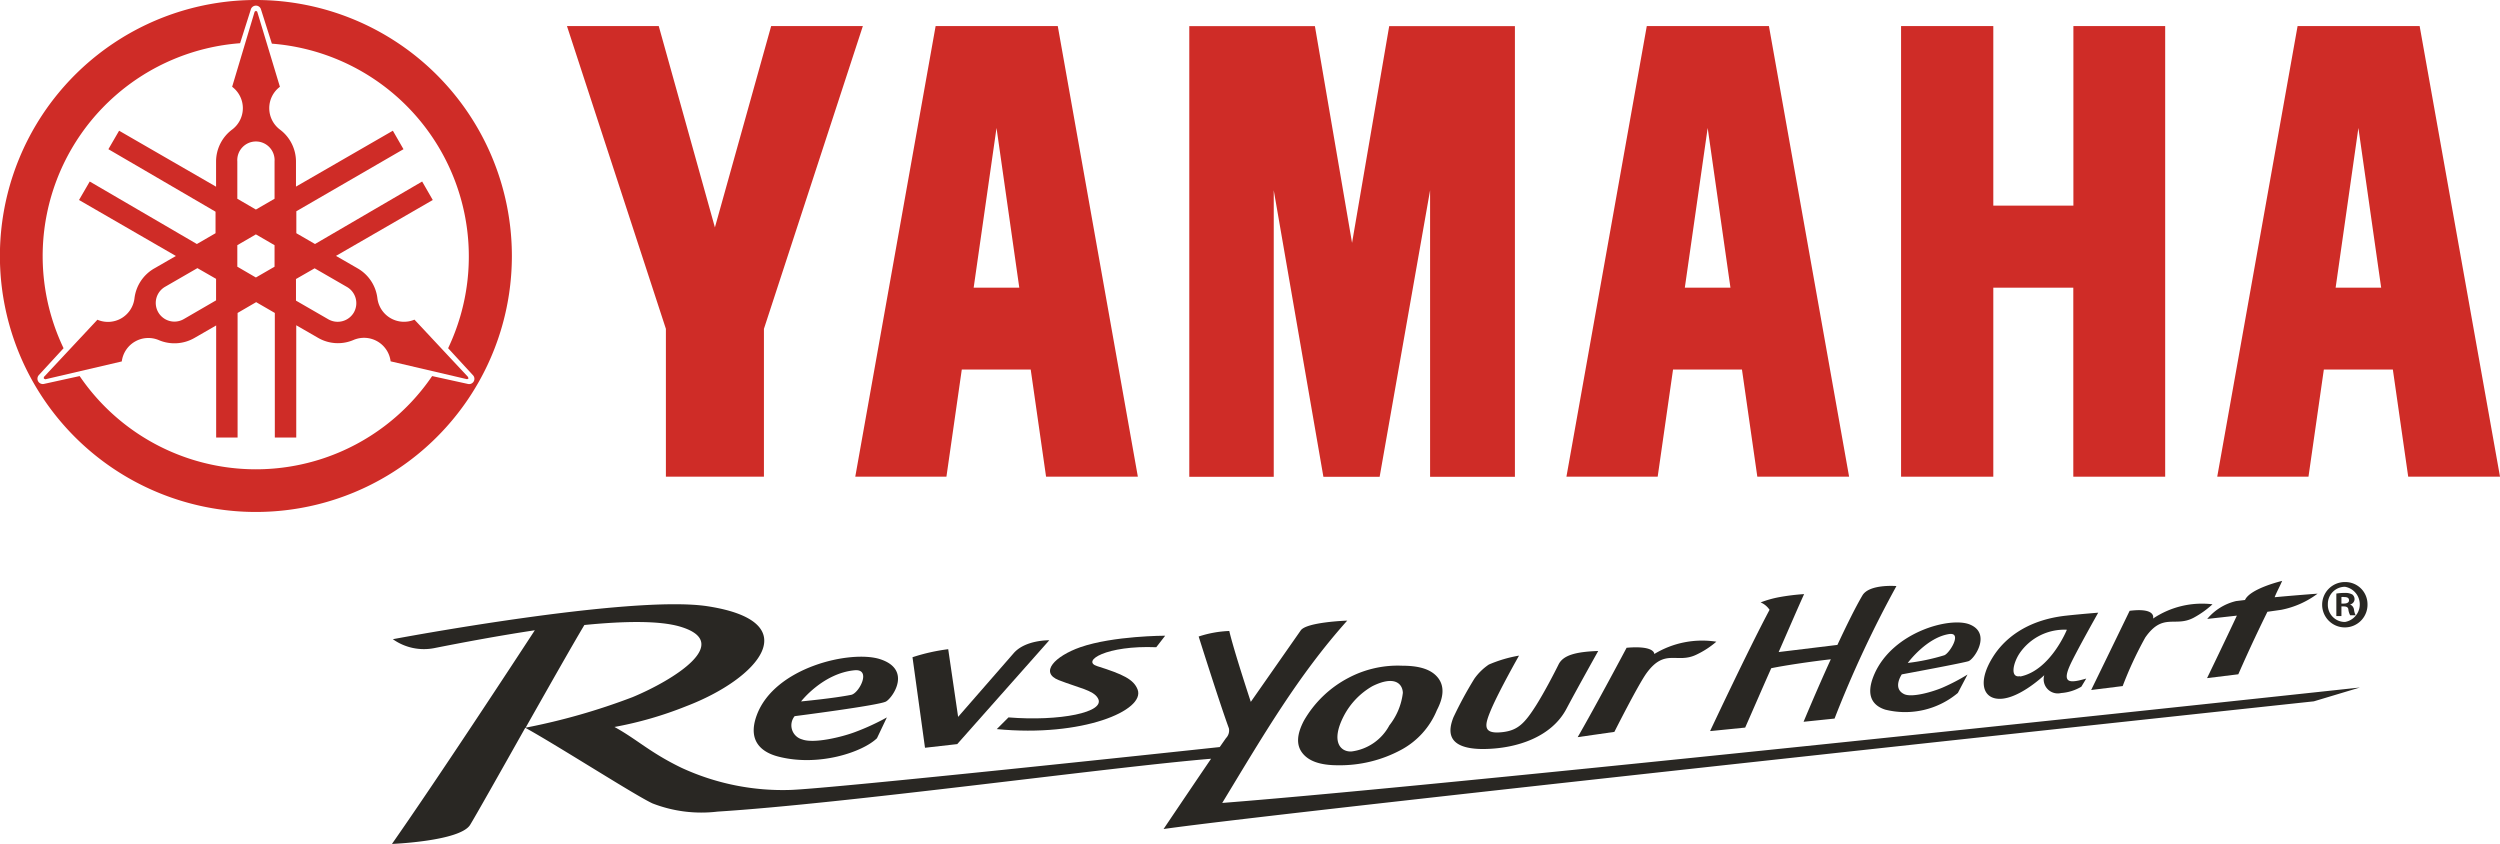
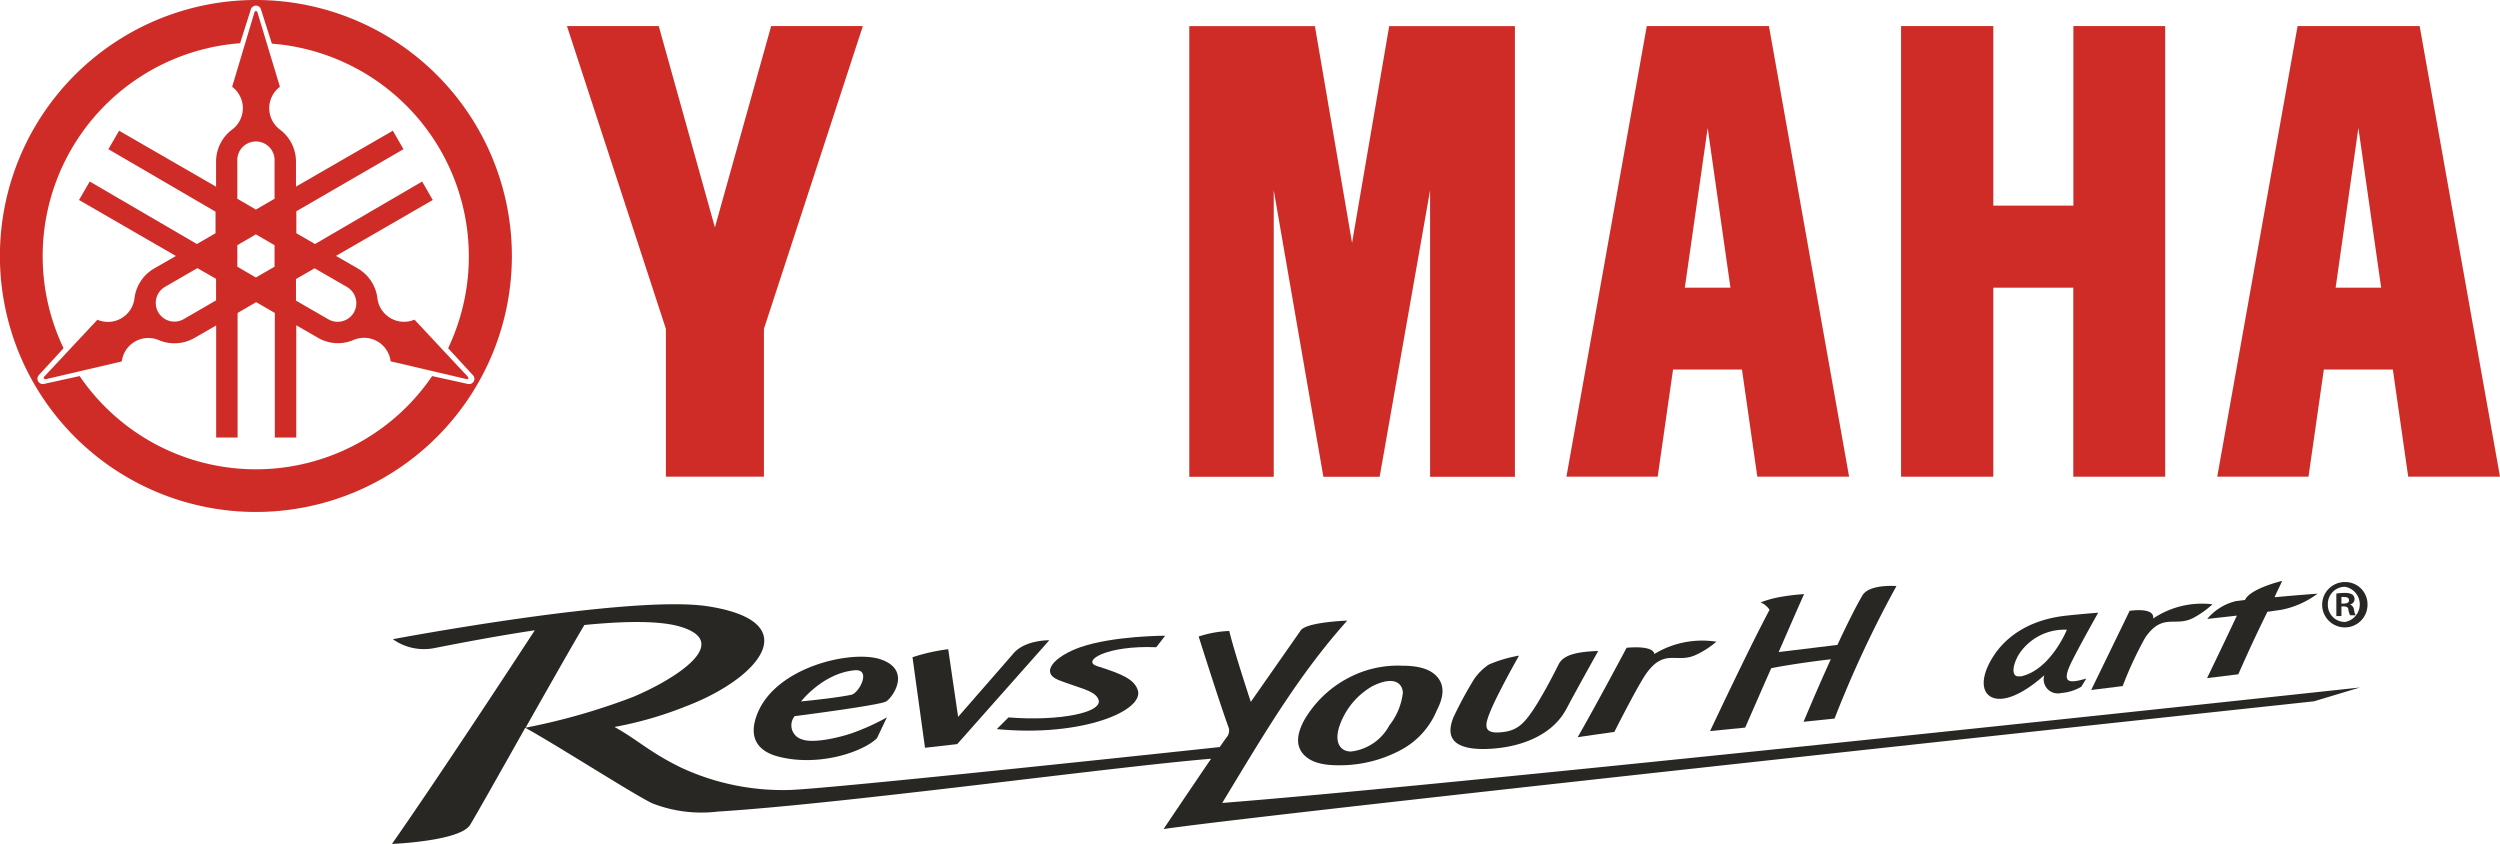
<svg xmlns="http://www.w3.org/2000/svg" id="Layer_1" data-name="Layer 1" viewBox="0 0 280 94.58">
  <polygon points="212.92 2.92 212.92 53.39 223.25 53.39 223.25 32.22 232.21 32.22 232.21 53.39 242.5 53.39 242.5 2.92 232.22 2.92 232.22 23.03 223.25 23.03 223.25 2.92 212.92 2.92" fill="#cf2c27" fill-rule="evenodd" />
  <polygon points="133.2 2.93 133.2 53.4 142.66 53.4 142.66 21.31 148.22 53.4 154.52 53.4 160.17 21.31 160.17 53.4 169.67 53.4 169.67 2.93 155.59 2.93 151.43 27.2 147.27 2.93 133.2 2.93" fill="#cf2c27" fill-rule="evenodd" />
  <polygon points="73.78 2.92 80.07 25.47 86.37 2.92 96.64 2.92 85.56 36.83 85.56 53.39 74.58 53.39 74.58 36.83 63.5 2.92 73.78 2.92" fill="#cf2c27" fill-rule="evenodd" />
-   <path d="M118.47,2.92H104.79l-9,50.47H106l1.72-12h7.72l1.72,12h10.28Zm-6.86,11.41,2.55,17.89h-5.11Z" fill="#cf2c27" fill-rule="evenodd" />
  <path d="M198.12,2.92H184.44l-9,50.47h10.22l1.72-12h7.72l1.72,12h10.28Zm-6.86,11.41,2.55,17.89H188.7Z" fill="#cf2c27" fill-rule="evenodd" />
  <path d="M264.14,14.33l2.55,17.89h-5.1ZM257.33,2.92l-9,50.47h10.22l1.72-12H268l1.72,12H280L271,2.92Z" fill="#cf2c27" fill-rule="evenodd" />
  <path d="M28.67,0A28.67,28.67,0,1,0,57.33,28.67,28.67,28.67,0,0,0,28.67,0ZM52.4,43l-4-.88a23.88,23.88,0,0,1-39.48,0l-4,.88a.6.6,0,0,1-.56-1l2.76-3A23.91,23.91,0,0,1,26.89,4.84L28.11,1a.61.61,0,0,1,.56-.37.59.59,0,0,1,.54.36l1.24,3.9A23.91,23.91,0,0,1,50.19,39l2.76,3a.59.59,0,0,1-.55,1Z" fill="#cf2c27" fill-rule="evenodd" />
  <path d="M52.42,42.22l-6-6.42a3,3,0,0,1-4.15-2.39h0a4.47,4.47,0,0,0-2.21-3.35l-2.43-1.4L48.47,22.4l-1.19-2.07-12,7-2.09-1.21V23.66l12-6.95L44,14.64,33.15,20.9V18.1a4.48,4.48,0,0,0-1.8-3.59h0a3,3,0,0,1,0-4.79L28.81,1.31l-.14-.1-.15.1L26,9.72a3,3,0,0,1,1.2,2.4A3,3,0,0,1,26,14.51h0a4.48,4.48,0,0,0-1.8,3.59v2.81L13.34,14.64l-1.2,2.07,12,7v2.41l-2.09,1.21-12-7L8.85,22.4,19.7,28.67l-2.43,1.4a4.47,4.47,0,0,0-2.21,3.35h0a3,3,0,0,1-1.47,2.23,3,3,0,0,1-2.68.16l-6,6.42,0,.17.17.08,8.56-2a3,3,0,0,1,4.14-2.39h0a4.48,4.48,0,0,0,4-.24l2.43-1.4V49h2.4V35.05l2.08-1.21,2.09,1.21V49h2.4V36.43l2.43,1.4a4.43,4.43,0,0,0,4,.24h0a3,3,0,0,1,4.14,2.4l8.56,2,.16-.07ZM28.66,31.08l-2.08-1.21V27.46l2.08-1.21,2.09,1.21v2.41Zm-2.08-13a2.09,2.09,0,1,1,4.17,0v4.18l-2.09,1.21-2.08-1.21Zm-6,17.66a2.09,2.09,0,1,1-2.09-3.62l3.62-2.09,2.09,1.2v2.41ZM39.63,35a2.1,2.1,0,0,1-2.86.76l-3.62-2.09V31.25l2.09-1.2,3.62,2.09A2.1,2.1,0,0,1,39.63,35Z" fill="#cf2c27" fill-rule="evenodd" />
  <path d="M259.57,66.49s-2.36.17-4.81.4c.23-.6.54-1.12.84-1.83,0,0-3.59.85-4.16,2.14v0l-1,.12a6,6,0,0,0-3.23,2l3.32-.37c-1.26,2.7-3.34,7-3.34,7l3.5-.43c1.32-3,2.35-5.15,3.26-7l1.55-.22A10,10,0,0,0,259.57,66.49Z" fill="#292723" fill-rule="evenodd" />
  <path d="M157.06,74.56c2,0,3.29.45,4,1.36s.66,2.11-.13,3.62a8.84,8.84,0,0,1-4,4.44,14.49,14.49,0,0,1-7.07,1.73c-2,0-3.29-.46-4-1.38s-.6-2.12.17-3.6a12.33,12.33,0,0,1,5-4.81A11.82,11.82,0,0,1,157.06,74.56Zm-3.35,2.29a8.22,8.22,0,0,0-3.19,3.31c-1.56,3-.3,4.1.88,4a5.6,5.6,0,0,0,4.21-2.92,7.23,7.23,0,0,0,1.51-3.64C157.09,76.63,156.25,75.59,153.71,76.85Z" fill="#292723" fill-rule="evenodd" />
  <path d="M117.52,71.71s-2.69-.06-4,1.46l-6.21,7.12-1.11-7.58a21.31,21.31,0,0,0-4,.9l1.4,10.14,3.61-.41Z" fill="#292723" fill-rule="evenodd" />
  <path d="M111.64,81.66c9.59.93,16.68-2.1,15.77-4.44-.44-1.13-1.63-1.7-4.52-2.61-1.82-.56,1-2.35,6.61-2.12l1-1.29s-5.79,0-9.51,1.29c-2.84,1-4.6,2.83-2.4,3.69s3.85,1.12,4.36,2c1,1.61-4.33,2.63-10,2.17Z" fill="#292723" fill-rule="evenodd" />
-   <path d="M220.36,75.55A21.93,21.93,0,0,1,217.59,77c-1.09.47-3.45,1.17-4.33.74-1.34-.65-.26-2.21-.26-2.21s7.13-1.32,7.5-1.49c.7-.32,2.53-3.12.11-4.1-2.21-.89-8.6.84-10.67,5.54-1.19,2.71.11,3.65,1.21,4a9.19,9.19,0,0,0,8.13-1.87Zm-2-4.54c1.41-.17,0,2.15-.6,2.38a23.11,23.11,0,0,1-4.09.86S215.81,71.33,218.4,71Z" fill="#292723" fill-rule="evenodd" />
  <path d="M99.33,80.35A26.27,26.27,0,0,1,95.74,82c-1.44.54-4.59,1.32-5.91.81A1.63,1.63,0,0,1,89,80.21S98.47,79,99.23,78.57s2.93-3.57-.65-4.74c-3.25-1.06-11.85.87-13.83,6.29-1.14,3.12.87,4.23,2.47,4.63,4.53,1.15,9.43-.54,11-2.07Zm-3.62-5.28c1.94-.18.51,2.57-.37,2.75-2,.4-5.62.74-5.62.74S92.15,75.41,95.71,75.07Z" fill="#292723" fill-rule="evenodd" />
  <path d="M233.66,76c-1.81.52-2.71.56-1.87-1.38.57-1.32,3.21-6,3.21-6s-2.13.17-3.56.33c-4.66.5-7.08,2.79-8.22,4.61-1.58,2.5-1.26,4.34.25,4.66,2.27.47,5.49-2.6,5.49-2.6a1.58,1.58,0,0,0,1.88,2,5.18,5.18,0,0,0,2.27-.71Zm-7.4-.27c-1.14.23-.82-1.41-.08-2.54a6.08,6.08,0,0,1,5.31-2.66S229.65,75.1,226.26,75.77Z" fill="#292723" fill-rule="evenodd" />
  <path d="M182.18,72.55c3.2-.28,3.1.7,3.1.7a10.31,10.31,0,0,1,6.95-1.38A9.81,9.81,0,0,1,190,73.32c-2.18,1.06-3.51-.76-5.58,2.06-.94,1.29-3.61,6.59-3.61,6.59l-4.11.59C178.7,79.1,182.18,72.55,182.18,72.55Z" fill="#292723" fill-rule="evenodd" />
  <path d="M238.52,68.41c3.06-.38,2.62.87,2.62.87a9.83,9.83,0,0,1,6.66-1.6,10.33,10.33,0,0,1-2.1,1.5c-2.09,1.12-3.44-.62-5.43,2.22a41.73,41.73,0,0,0-2.53,5.44l-3.53.44C236.35,72.9,238.52,68.41,238.52,68.41Z" fill="#292723" fill-rule="evenodd" />
  <path d="M166.13,83.89c-4.34,0-3.87-2.21-3.35-3.54A43.63,43.63,0,0,1,165.14,76a6.26,6.26,0,0,1,1.61-1.57,14.87,14.87,0,0,1,3.38-1s-2.19,3.86-3.11,6c-.73,1.74-1.08,2.86,1.34,2.56,1.66-.21,2.42-1,3.69-3,.94-1.5,2-3.54,2.51-4.57S176.45,73,179,72.91c0,0-2.39,4.27-3.54,6.44C173.84,82.47,170,83.86,166.13,83.89Z" fill="#292723" fill-rule="evenodd" />
  <path d="M136.89,89.93c4.61-7.6,8.48-14.25,14-20.42,0,0-4.56.15-5.21,1.1l-5.59,8s-1.92-5.81-2.41-7.94a12.39,12.39,0,0,0-3.43.62s2.38,7.55,3.39,10.29a1.23,1.23,0,0,1-.33,1.09l-.7,1c-5.12.55-42.93,4.59-48,4.8A27,27,0,0,1,76.34,86c-3.56-1.72-5-3.2-7.52-4.58a41.54,41.54,0,0,0,8-2.31C85,76,90.47,69.63,79.25,67.9,70.61,66.57,44,71.59,44,71.59a6,6,0,0,0,4.63,1c3.28-.65,7.28-1.4,11.27-2-2.35,3.6-10.8,16.49-16,23.93,0,0,7.61-.3,8.75-2.13.52-.84,3.29-5.74,6.18-10.88,3.71,2.05,12.46,7.67,14.27,8.48a15.13,15.13,0,0,0,7.27.91c14.42-.91,44.07-5,55.27-5.92-3.07,4.52-5.32,7.87-5.32,7.87,14-2,128.83-14.3,128.83-14.3L264.31,77S165,87.73,136.89,89.93ZM65.45,70c4.45-.44,8.42-.51,10.75.19,6,1.8-.82,6-5.33,7.88a71.91,71.91,0,0,1-12,3.43C61.49,76.87,64.18,72.12,65.45,70Z" fill="#292723" fill-rule="evenodd" />
  <path d="M208.59,66.69c-.8,1.36-1.81,3.42-2.8,5.54l-6.58.8c1.14-2.6,2.11-4.86,2.85-6.49a24.26,24.26,0,0,0-2.78.34,11.77,11.77,0,0,0-2.09.59,2.25,2.25,0,0,1,1,.83c-2.34,4.38-6.66,13.58-6.66,13.58l3.93-.39c1-2.27,2-4.59,2.92-6.65,1.7-.35,4.71-.78,6.67-1-1.65,3.62-3.05,7-3.05,7l3.47-.36a124.39,124.39,0,0,1,6.93-14.84S209.36,65.38,208.59,66.69Z" fill="#292723" fill-rule="evenodd" />
  <path d="M265.16,67.66a2.54,2.54,0,1,1-2.53-2.47A2.48,2.48,0,0,1,265.16,67.66Zm-4.44,0a1.91,1.91,0,0,0,1.92,2,2,2,0,0,0,0-3.94A1.92,1.92,0,0,0,260.72,67.66ZM262.24,69h-.57V66.48a5.46,5.46,0,0,1,.94-.07,1.59,1.59,0,0,1,.86.18.67.67,0,0,1,.24.54.62.62,0,0,1-.51.57v0a.72.72,0,0,1,.45.6,1.92,1.92,0,0,0,.18.61h-.61a1.91,1.91,0,0,1-.2-.6c0-.27-.19-.39-.51-.39h-.27Zm0-1.4h.27c.32,0,.58-.1.58-.36s-.17-.37-.53-.37a1.17,1.17,0,0,0-.32,0Z" fill="#292723" fill-rule="evenodd" />
</svg>